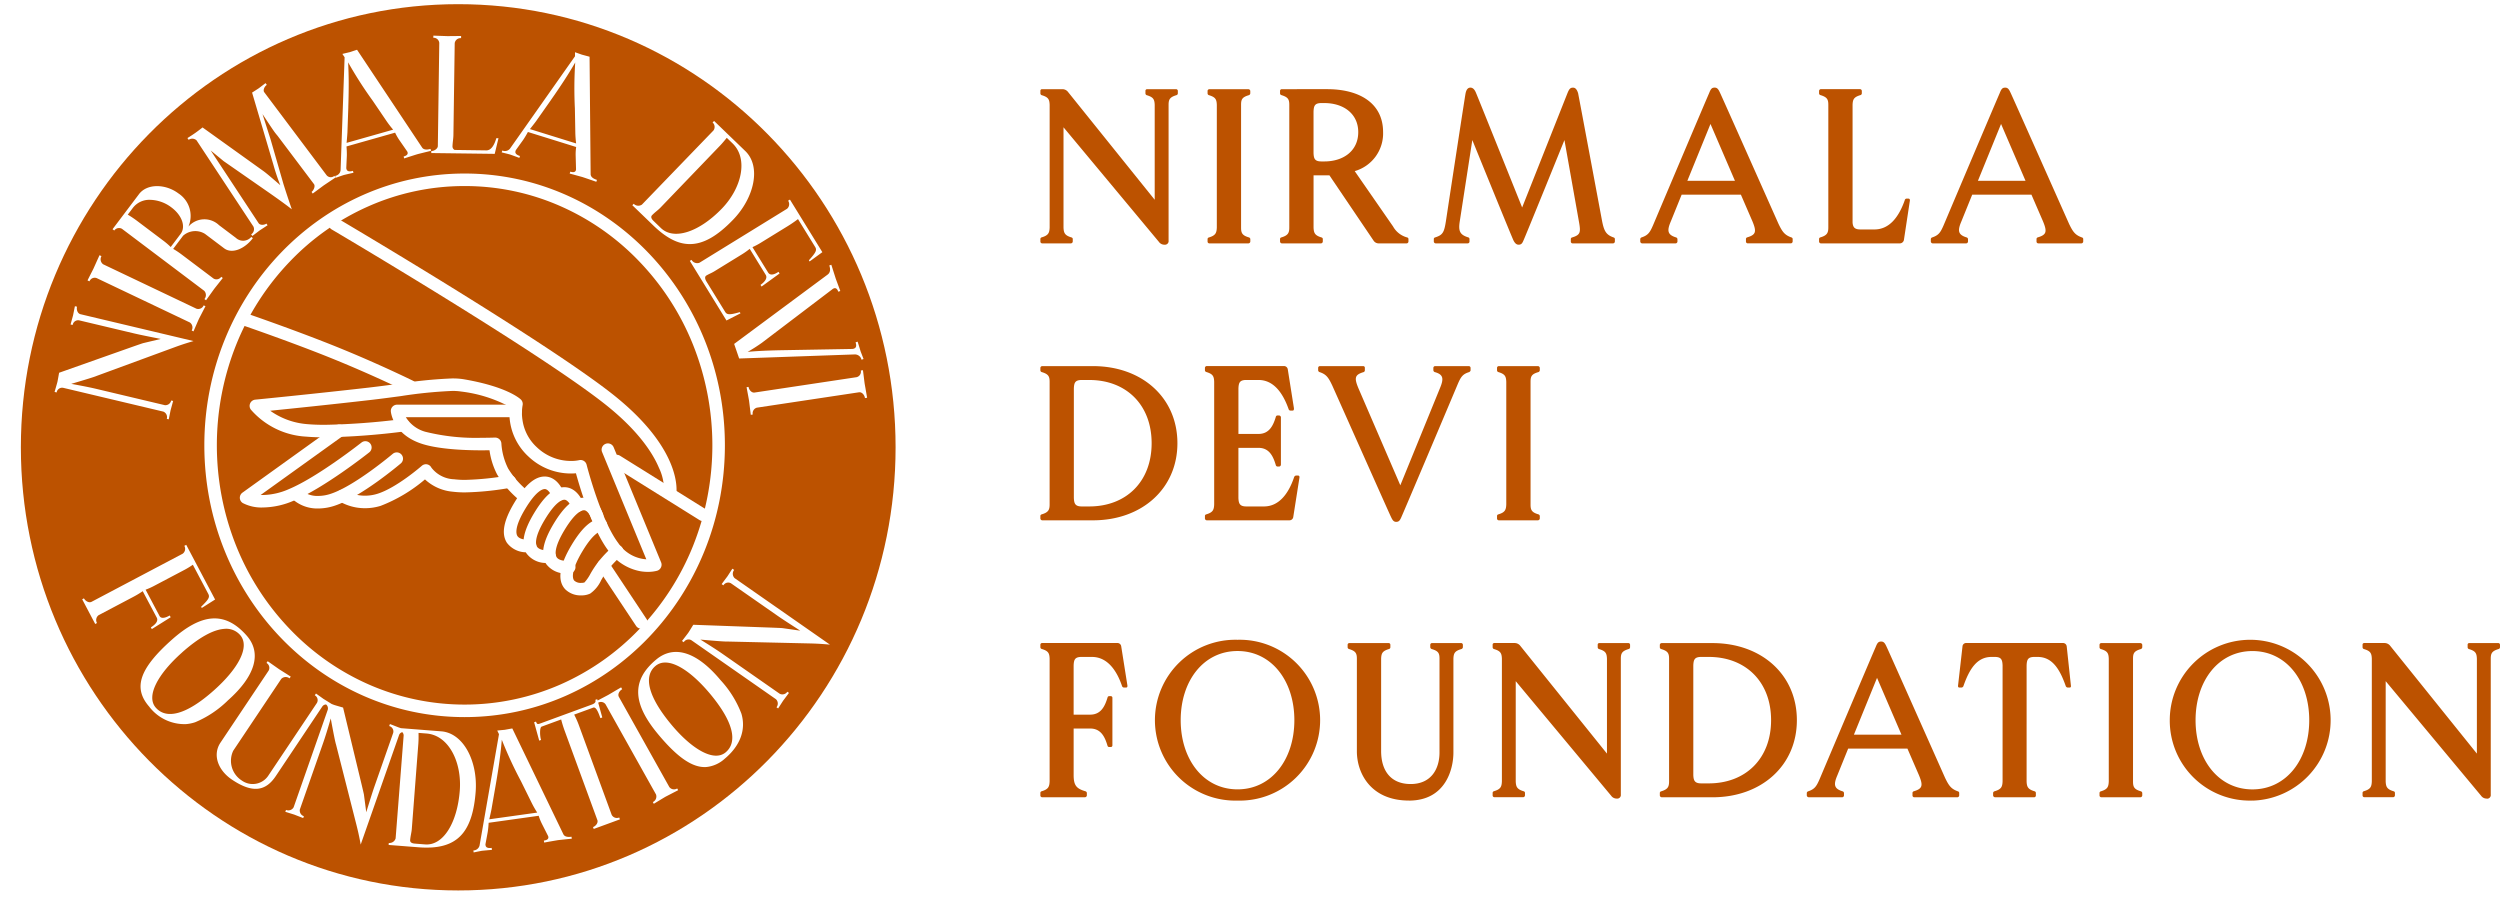
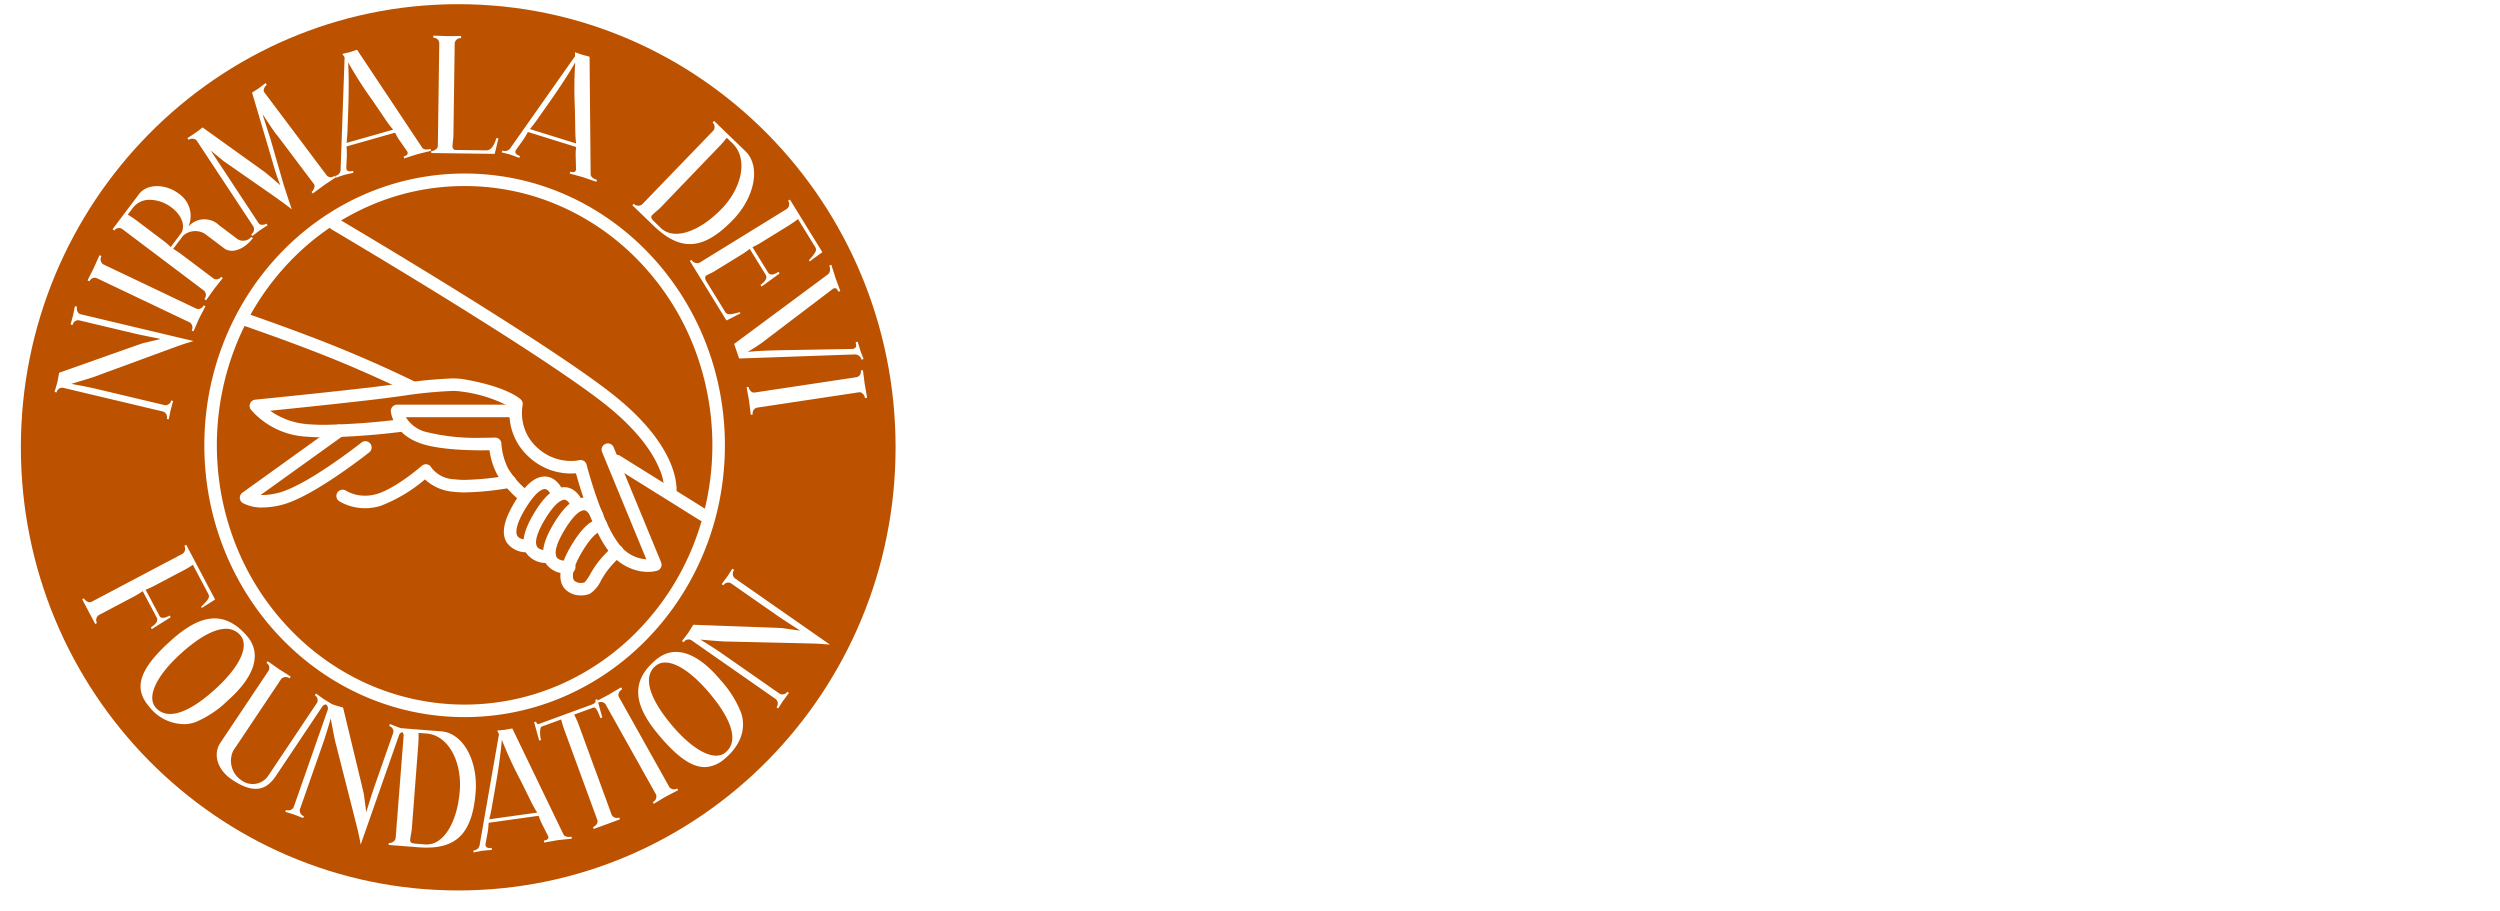
<svg xmlns="http://www.w3.org/2000/svg" width="299.525" height="109.183" viewBox="0 0 299.525 109.183">
  <defs>
    <filter id="Path_4970" x="0" y="0" width="107.804" height="109.183" filterUnits="userSpaceOnUse">
      <feGaussianBlur stdDeviation="0.5" />
    </filter>
  </defs>
  <g id="Group_18560" data-name="Group 18560" transform="translate(-90.078 -23.5)">
    <g id="Group_18296" data-name="Group 18296" transform="translate(-61.507 -180.612)">
      <g id="Group_2" data-name="Group 2" transform="translate(154.085 204.612)">
        <g transform="matrix(1, 0, 0, 1, -2.5, -0.5)" filter="url(#Path_4970)">
          <path id="Path_4970-2" data-name="Path 4970" d="M52.4,0c28.941,0,52.4,23.77,52.4,53.092s-23.461,53.092-52.4,53.092S0,82.413,0,53.092,23.461,0,52.4,0Z" transform="translate(2.5 0.5)" fill="#bc5200" />
        </g>
-         <path id="Path_4970_-_Outline" data-name="Path 4970 - Outline" d="M52.4,1.5A50,50,0,0,0,32.6,5.551,50.7,50.7,0,0,0,16.416,16.6,52.194,52.194,0,0,0,5.5,73.179a51.466,51.466,0,0,0,10.914,16.4A50.7,50.7,0,0,0,32.6,100.632a50.446,50.446,0,0,0,39.613,0,50.7,50.7,0,0,0,16.18-11.053A52.194,52.194,0,0,0,99.3,33,51.465,51.465,0,0,0,88.388,16.6,50.7,50.7,0,0,0,72.208,5.551,50,50,0,0,0,52.4,1.5m0-1.5c28.941,0,52.4,23.77,52.4,53.092s-23.461,53.092-52.4,53.092S0,82.413,0,53.092,23.461,0,52.4,0Z" transform="translate(0 0)" fill="none" />
        <path id="Union_1" data-name="Union 1" d="M44.631,38.913a.781.781,0,0,0,.777-.535l3.254-13.139-.179-.45c.536-.018.85-.022.9-.025s.386-.045.918-.1l5.215,13.071c.111.27.434.4.95.36l.017.239c-.96.029-1.514.049-1.643.058s-.68.065-1.69.172l-.017-.239c.405-.028.58-.17.565-.391a.36.36,0,0,0-.027-.128l-.62-1.474a6.044,6.044,0,0,1-.329-1.013l-6.039.418a10.321,10.321,0,0,1-.184,1.086l-.38,1.469.008.111c.018.258.249.39.709.358l.016.239c-.7.012-1.109.021-1.2.027-.074.005-.422.048-1.009.126Zm3.239-7.736-.68,2.748c-.041.206-.176.66-.4,1.4l5.782-.4a11.918,11.918,0,0,1-.584-1.218l-1.091-2.663a47.845,47.845,0,0,1-1.945-5.12C48.71,27.548,48.332,29.3,47.87,31.177ZM38,38.061l-3.45-.515.035-.237a.769.769,0,0,0,.856-.488L37.26,24.609a.546.546,0,0,0-.134-.422.543.543,0,0,0-.4.3l-5.509,12.78c-.05-.444-.138-1.266-.354-2.444L29.106,25.1c-.062-.228-.2-1.271-.41-3.152-.451,1.233-.826,2.2-1.133,2.908l-3.317,7.7a.708.708,0,0,0,.42.844l-.095.22c-.62-.287-.968-.457-1.036-.487-.085-.036-.431-.166-1.049-.412l.1-.22a.717.717,0,0,0,.936-.26L28.405,20.9a.6.6,0,0,0-.149-.659.549.549,0,0,0-.46.2l-6.151,7.936c-1.312,1.692-2.877,1.9-5.24.072-1.634-1.267-2.15-3.161-1.087-4.532l6.366-8.213a.678.678,0,0,0-.2-.923l.158-.2,1.29,1.047c.1.079.551.4,1.336.988l-.158.2a.741.741,0,0,0-1,0l-6.332,8.169a2.8,2.8,0,0,0,.762,3.627,2.242,2.242,0,0,0,3.252-.4l6.389-8.242a.667.667,0,0,0-.2-.923l.158-.2c.543.444.838.7.9.741s.376.268.883.638l0,0c.158.076.257.123.3.14q.1.044,1.039.387l1.561,9.3c.115.713.189,1.147.2,1.271l.129,2.126c.526-1.361.916-2.359,1.186-2.986l2.7-6.271a.667.667,0,0,0-.42-.844l.1-.237c.62.287.969.458,1.036.487.037.016.119.047.25.1l4.786.714c2.665.4,4.134,3.938,3.6,7.535-.659,4.419-2.36,6.26-5.667,6.259A11.724,11.724,0,0,1,38,38.061Zm.967-12.489L37.449,35.853c-.057.383-.214.808-.288,1.3-.035.237.147.4.548.455l1.205.18c2.154.321,4.021-2.312,4.59-6.127.507-3.4-.864-6.717-3.493-7.109l-.949-.142C39.035,24.967,39,25.335,38.963,25.572ZM59.119,37.124c.337-.1.673-.463.576-.8L56.541,25.4a13.94,13.94,0,0,1-.328-1.4l-2.394.692c-.266.077-.293,1.18-.176,1.587l-.23.067L52.96,24.11l.23-.066.01.035c.087.3.168.317.505.219L60,22.48c.39-.113.532-.288.46-.536l.23-.066.034.17c.782-.349,1.24-.546,1.352-.6s.627-.316,1.57-.781l.11.234c-.334.157-.616.555-.458.889l5.27,11.187a.7.7,0,0,0,.928.236l.1.217-1.543.666q-.175.083-1.479.758l-.1-.217a.737.737,0,0,0,.442-.882L61.647,22.57a.669.669,0,0,0-.869-.263l.365,1.8-.231.066-.092-.319c-.21-.727-.424-1.069-.672-1l-2.341.676a10.705,10.705,0,0,1,.488,1.358L61.45,35.817a.7.7,0,0,0,.878.38l.067.23-3.21.927Zm8.548-10.55c-2.74-3.8-2.812-6.619.408-8.938,2.277-1.64,4.943-.559,7.511,3.006a12.387,12.387,0,0,1,2.205,4.166c.439,1.936-.384,3.825-2.375,5.26a3.836,3.836,0,0,1-2.25.83C71.513,30.9,69.8,29.528,67.667,26.574Zm.272-8.18C66.4,19.5,66.751,21.956,69.33,25.535c2.244,3.115,4.766,4.847,6.248,3.779,1.558-1.122,1.213-3.558-1.344-7.107-1.843-2.559-3.787-4.14-5.259-4.14A1.734,1.734,0,0,0,67.939,18.394Zm14.1,5.956a.717.717,0,0,0,0-.971l-9.608-7.756a.666.666,0,0,0-.926.177l-.2-.162c.493-.551.774-.87.831-.942s.264-.356.653-.9l9.373,1c.718.081,1.155.126,1.277.153l2.082.447c-1.169-.873-2.026-1.517-2.557-1.945L77.644,9.16a.667.667,0,0,0-.926.178l-.2-.162c.443-.52.7-.81.748-.867s.264-.356.667-.885l.2.162a.734.734,0,0,0-.013.986l10.829,8.741c-.441-.071-1.256-.207-2.449-.316l-9.837-.919c-.236,0-1.276-.153-3.146-.452,1.066.766,1.894,1.386,2.5,1.873l6.52,5.263a.708.708,0,0,0,.926-.178l.187.151c-.443.52-.7.81-.748.867s-.275.371-.678.9Zm-74.9-5.289c-1.824-2.369-.952-4.625,3.245-7.857,3.715-2.86,6.526-3.022,8.947.123,1.712,2.223.716,4.923-2.765,7.6a12.389,12.389,0,0,1-4.094,2.337,4.532,4.532,0,0,1-1.146.149A5.336,5.336,0,0,1,7.132,19.061Zm4.336-6.228C8.426,15.175,6.776,17.751,7.891,19.2c1.171,1.521,3.595,1.1,7.061-1.57,3.144-2.421,4.737-4.952,3.61-6.414a2.2,2.2,0,0,0-1.843-.86C15.415,10.355,13.647,11.156,11.468,12.833Zm-3.5-3.275c.687-.364.937-.757.78-1.112L7.3,5.171a10.692,10.692,0,0,1-1.1.567L1.828,7.669a.724.724,0,0,0-.259.922l-.219.1L0,5.632l.219-.1c.149.338.557.621.878.48l11.3-4.989A.726.726,0,0,0,12.651.1l.236-.1,2.99,6.771-1.663.9-.067-.152c.956-.805,1.142-1.069.963-1.475l-1.6-3.613a9.608,9.608,0,0,1-.983.515L8.666,4.649a7.655,7.655,0,0,1-1.009.365L9.1,8.273c.134.3.513.338,1.087.085l.135-.06.1.22L8.066,9.777Z" transform="matrix(0.998, -0.07, 0.07, 0.998, 6.952, 65.681)" fill="#fff" />
        <g id="Group_1" data-name="Group 1" transform="translate(4.037 3.775)">
          <path id="Path_1" data-name="Path 1" d="M461.414,2681.941a.717.717,0,0,0-.418-.877l-12.017-2.855a.667.667,0,0,0-.759.56l-.251-.06c.207-.71.323-1.119.344-1.208q.026-.108.2-1.091l8.888-3.145c.682-.237,1.1-.385,1.218-.413l2.072-.494c-1.432-.283-2.482-.495-3.147-.652l-6.646-1.579a.667.667,0,0,0-.759.56l-.251-.06c.176-.66.284-1.033.3-1.105.021-.09.084-.435.22-1.086l.252.059c-.081.342.054.81.414.9l13.544,3.218c-.428.126-1.223.354-2.346.771L453,2676.792c-.214.1-1.218.413-3.034.949,1.292.231,2.307.435,3.061.614l8.155,1.938a.709.709,0,0,0,.759-.56l.233.055c-.176.66-.283,1.033-.3,1.1-.021.09-.089.453-.224,1.1Zm69.764-2.166q-.029-.192-.3-1.635l.237-.036c.055.365.371.728.718.677l12.232-1.842a.679.679,0,0,0,.5-.8l.256-.038c.119.916.181,1.448.2,1.576.016.11.123.691.3,1.729l-.256.039c-.055-.365-.356-.749-.721-.694l-12.232,1.842a.7.7,0,0,0-.492.821l-.237.035Zm12.611-5.56-13.8.487-.6-1.747,11.193-8.3c.313-.224.381-.6.207-1.1l.245-.084.527,1.654c.042.123.233.623.549,1.49l-.245.084c-.119-.35-.3-.482-.528-.4a.734.734,0,0,0-.209.13l-8.411,6.389a20.2,20.2,0,0,1-1.714,1.093c.828-.088,2.13-.162,3.951-.2l8.611-.154a.584.584,0,0,0,.181-.042c.262-.09.336-.33.193-.749l.245-.084c.222.7.341,1.113.365,1.182s.149.378.346.9l-.245.084A.813.813,0,0,0,543.789,2674.216Zm-79.393-2.867a.736.736,0,0,0-.217-.962l-11.168-5.318a.678.678,0,0,0-.86.388l-.233-.111c.413-.826.66-1.3.716-1.418.048-.1.285-.641.721-1.6l.233.111a.741.741,0,0,0,.209.979l11.168,5.318a.7.7,0,0,0,.868-.4l.217.1-.772,1.493q-.083.175-.664,1.524Zm59.685-8.34.2-.126a.791.791,0,0,0,.935.357l10.517-6.478a.732.732,0,0,0,.122-.964l.22-.135,3.883,6.3-1.526,1.113-.087-.141c.838-.928.986-1.215.754-1.592L537.04,2658c-.458.348-.889.634-1.25.856l-3.223,1.985a8.41,8.41,0,0,1-.982.519l1.869,3.033c.2.33.593.329,1.127,0l.126-.077.126.2-2.157,1.567-.126-.2c.631-.454.826-.877.622-1.207l-1.917-3.112a8.527,8.527,0,0,1-.857.614l-3.4,2.092c-.3.184-.62.3-.935.489-.2.126-.2.382.015.728l2.237,3.631c.223.362.555.374,1.751.028l.087.142-1.681.862Zm-58.156,4.573a.75.75,0,0,0-.02-.986l-9.864-7.434a.706.706,0,0,0-.92.208l-.206-.156,3.167-4.2c.978-1.3,3.2-1.241,4.734-.085a3.218,3.218,0,0,1,1.191,3.972,2.533,2.533,0,0,1,3.667-.172l2.02,1.522a1.271,1.271,0,0,0,1.843-.114l.192.144c-.956,1.269-2.482,1.944-3.441,1.221l-2.3-1.733a2.2,2.2,0,0,0-2.618.223l-1.189,1.577a10.143,10.143,0,0,1,1,.664l3.833,2.889a.68.68,0,0,0,.92-.208l.192.144c-.593.756-.93,1.172-1.007,1.275s-.408.572-1,1.394Zm-8.563-10.939-.622.825a11.9,11.9,0,0,1,1.077.719l3.214,2.422a8.639,8.639,0,0,1,.855.737l1.189-1.577c.644-.855.164-2.212-1.089-3.156a4.371,4.371,0,0,0-2.567-.921A2.485,2.485,0,0,0,457.362,2656.642Zm62.34,2.119-2.511-2.423.167-.173a.769.769,0,0,0,.981.1l8.577-8.887a.714.714,0,0,0-.108-.952l.179-.185,3.733,3.6c1.94,1.871,1.079,5.608-1.447,8.225-1.9,1.973-3.563,2.927-5.183,2.927C522.644,2661,521.23,2660.237,519.7,2658.761Zm8.042-9.609-7.2,7.492c-.269.279-.643.534-.989.892-.167.172-.11.407.182.688l.877.846c1.568,1.513,4.617.454,7.3-2.323,2.385-2.471,3.2-5.972,1.284-7.818l-.691-.667C528.153,2648.7,527.91,2648.979,527.744,2649.153Zm-56.219,10.675a.73.73,0,0,0,.269-.934l-6.814-10.33a.754.754,0,0,0-.944-.059l-.149-.212c.3-.186.61-.384.927-.606.347-.244.639-.472.885-.668l7.328,5.252c.423.312,1.067.875,1.988,1.671a23.4,23.4,0,0,1-.813-2.408l-2.568-8.689c.464-.3.746-.479.806-.522s.322-.249.809-.614l.149.212c-.317.223-.475.673-.3.888l7.455,9.925a.646.646,0,0,0,.939.084l.138.2-1.38.925c-.106.075-.548.408-1.353,1l-.138-.2c.241-.169.475-.673.294-.929l-4.371-5.8c-.143-.17-.3-.357-.455-.583-.361-.513-.809-1.214-1.346-2.01l.961,3,1.553,5.386c.2.63.522,1.641,1,3.023-.617-.491-1.488-1.12-2.6-1.9l-5.567-3.872-1.553-1.277,5.734,8.7c.165.267.657.26.944.059l.138.2c-.554.367-.867.565-.927.607-.076.053-.367.281-.9.678Zm39.8-6.831c-.124-.039-.658-.186-1.638-.451l.071-.229c.388.12.6.052.668-.16a.358.358,0,0,0,.021-.129l-.044-1.6a6.043,6.043,0,0,1,.06-1.064l-5.783-1.8a10.09,10.09,0,0,1-.565.946l-.886,1.233-.033.106c-.077.247.091.454.532.591l-.071.229c-.659-.244-1.041-.382-1.13-.409-.07-.022-.411-.109-.986-.249l.071-.229a.783.783,0,0,0,.918-.217l7.793-11.073,0-.484c.506.176.8.287.853.3s.376.1.892.239l.128,14.077c.006.292.262.526.755.679l-.071.229C511.967,2653.217,511.444,2653.035,511.321,2653Zm-3.89-9.253-1.629,2.316c-.113.177-.4.552-.882,1.157l5.536,1.721a11.9,11.9,0,0,1-.1-1.347l-.052-2.877a47.827,47.827,0,0,1,.041-5.478C509.529,2640.665,508.543,2642.157,507.431,2643.744Zm-25.848,9.083a.782.782,0,0,0,.651-.684l.481-13.531-.268-.4c.52-.127.827-.2.881-.211s.368-.124.878-.288l7.8,11.721c.164.242.507.3,1,.156l.065.232c-.934.226-1.472.36-1.6.395s-.652.2-1.619.517l-.065-.231c.391-.111.533-.286.473-.5a.359.359,0,0,0-.053-.119l-.91-1.315a6.112,6.112,0,0,1-.531-.924l-5.826,1.652a10.268,10.268,0,0,1,.043,1.1l-.069,1.516.03.107c.07.249.324.33.768.2l.066.23c-.685.156-1.081.249-1.17.275-.071.02-.4.133-.962.33Zm1.578-8.239-.1,2.83c0,.21-.037.682-.107,1.45l5.577-1.582a11.934,11.934,0,0,1-.822-1.072l-1.616-2.382a47.885,47.885,0,0,1-2.958-4.612C483.237,2640.863,483.226,2642.65,483.161,2644.588Zm9.94,5.5,0-.241c.351.005.78-.284.784-.6l.173-12.35a.679.679,0,0,0-.711-.62l0-.258,1.7.06c.111,0,.646-.009,1.625-.014l0,.259a.7.7,0,0,0-.765.6l-.155,11c-.007.48-.106.94-.112,1.4a.482.482,0,0,0,.253.391l3.8.053c.5.007.911-.467,1.2-1.46l.258,0-.451,1.877Z" transform="translate(-447.969 -2636.025)" fill="#fff" />
        </g>
        <path id="Ellipse_3" data-name="Ellipse 3" d="M31.183,1.5A28.368,28.368,0,0,0,19.651,3.931a29.549,29.549,0,0,0-9.435,6.644,31.077,31.077,0,0,0-6.376,9.876,32.5,32.5,0,0,0,0,24.223,31.077,31.077,0,0,0,6.376,9.876,29.549,29.549,0,0,0,9.435,6.644,28.567,28.567,0,0,0,23.064,0A29.549,29.549,0,0,0,52.15,54.55a31.077,31.077,0,0,0,6.376-9.876,32.5,32.5,0,0,0,0-24.223,31.077,31.077,0,0,0-6.376-9.876,29.549,29.549,0,0,0-9.435-6.644A28.368,28.368,0,0,0,31.183,1.5m0-1.5C48.406,0,62.367,14.579,62.367,32.562S48.406,65.125,31.183,65.125,0,50.546,0,32.562,13.961,0,31.183,0Z" transform="translate(21.982 20.291)" fill="#fff" />
      </g>
      <g id="Group_18295" data-name="Group 18295" transform="translate(180.932 230.956)">
        <path id="Path_4942" data-name="Path 4942" d="M-22854.826-23961.314l-1.477-.27,0,.01a5.964,5.964,0,0,0-.592-2.891c-.707-1.689-2.377-4.367-6.322-7.521-7.912-6.316-32.639-20.9-32.889-21.047a.75.75,0,0,1-.266-1.027.753.753,0,0,1,1.027-.266c.25.146,25.068,14.785,33.064,21.168C-22853.984-23966.523-22854.789-23961.523-22854.826-23961.314Z" transform="translate(22906.5 23993.68)" fill="#fff" />
        <path id="Path_4943" data-name="Path 4943" d="M-22935.52-23921.623a.752.752,0,0,1-.332-.078c-.041-.02-4.066-2-8.937-3.977s-10.748-3.994-10.807-4.016a.75.75,0,0,1-.465-.953.751.751,0,0,1,.709-.506.771.771,0,0,1,.244.041c.059.02,5.963,2.051,10.881,4.043s9,4,9.039,4.023a.749.749,0,0,1,.34,1A.748.748,0,0,1-22935.52-23921.623Z" transform="translate(22955.352 23941.836)" fill="#fff" />
        <path id="Path_4944" data-name="Path 4944" d="M-22698.525-23829.359a.75.75,0,0,1-.4-.113l-10.33-6.443a.75.75,0,0,1-.24-1.033.753.753,0,0,1,1.033-.24l10.33,6.443a.75.75,0,0,1,.24,1.033A.749.749,0,0,1-22698.525-23829.359Z" transform="translate(22753.396 23864.943)" fill="#fff" />
        <path id="Path_4945" data-name="Path 4945" d="M-22901.156-23864.768a5.247,5.247,0,0,1-.895-.076,6.036,6.036,0,0,1-3.826-2.459c-1.91-2.516-3.395-7.484-3.889-9.277-.176.016-.379.027-.605.027a7.377,7.377,0,0,1-5.086-2.035,7.056,7.056,0,0,1-2.24-5.951,16.363,16.363,0,0,0-5.793-1.83,6.668,6.668,0,0,0-1.1-.076,54.686,54.686,0,0,0-6.15.619c-1.174.158-2.391.32-3.643.465-4.633.535-9.527,1.039-12.008,1.289.076.055.156.111.24.168a8.81,8.81,0,0,0,4.215,1.439c.633.057,1.344.08,2.092.08a84.823,84.823,0,0,0,9.3-.693.877.877,0,0,1,.1-.006.751.751,0,0,1,.744.65.752.752,0,0,1-.645.844,85.286,85.286,0,0,1-9.479.705c-.8,0-1.561-.025-2.244-.084a9.452,9.452,0,0,1-6.646-3.238.746.746,0,0,1-.084-.75.747.747,0,0,1,.613-.443c.07-.008,7.107-.7,13.629-1.449,1.238-.145,2.447-.307,3.617-.463a54.731,54.731,0,0,1,6.357-.631,8.279,8.279,0,0,1,1.344.094c5.076.861,6.693,2.262,6.861,2.42a.746.746,0,0,1,.219.715,5.4,5.4,0,0,0-.016,1.727,5.458,5.458,0,0,0,1.736,3.3,5.916,5.916,0,0,0,3.383,1.59,5.973,5.973,0,0,0,.689.041,4.523,4.523,0,0,0,.973-.092.755.755,0,0,1,.566.084.748.748,0,0,1,.34.461c.018.066,1.682,6.6,3.8,9.393a4.416,4.416,0,0,0,3.354,1.939l-5.3-12.852a.75.75,0,0,1,.408-.979.728.728,0,0,1,.285-.057.748.748,0,0,1,.693.465l5.686,13.785a.745.745,0,0,1-.018.609.75.75,0,0,1-.465.4A4.294,4.294,0,0,1-22901.156-23864.768Z" transform="translate(22949.422 23906.439)" fill="#fff" />
        <path id="Path_4946" data-name="Path 4946" d="M-22952.58-23847.4a4.851,4.851,0,0,1-2.422-.529.749.749,0,0,1-.357-.611.755.755,0,0,1,.313-.637l11.158-8.014a.743.743,0,0,1,.438-.141.752.752,0,0,1,.609.313.75.75,0,0,1-.172,1.047l-9.85,7.074c.084,0,.174.006.268.006a8.1,8.1,0,0,0,3.143-.721c3.438-1.447,8.615-5.525,8.668-5.566a.74.74,0,0,1,.465-.162.748.748,0,0,1,.588.285.749.749,0,0,1-.123,1.053c-.219.174-5.389,4.246-9.016,5.773A9.544,9.544,0,0,1-22952.58-23847.4Z" transform="translate(22954.746 23881.357)" fill="#fff" />
-         <path id="Path_4947" data-name="Path 4947" d="M-22919.277-23832.162a4.461,4.461,0,0,1-3.33-1.361l1.145-.969-.006-.006a2.994,2.994,0,0,0,2.2.832,4.836,4.836,0,0,0,1.561-.279c2.875-.977,7.311-4.723,7.355-4.76a.749.749,0,0,1,1.057.088.749.749,0,0,1-.088,1.057c-.189.16-4.7,3.967-7.84,5.037A6.367,6.367,0,0,1-22919.277-23832.162Z" transform="translate(22928.055 23866.24)" fill="#fff" />
        <path id="Path_4948" data-name="Path 4948" d="M-22887.871-23825.7a6.027,6.027,0,0,1-3.117-.84.749.749,0,0,1-.211-1.039.749.749,0,0,1,.625-.336.754.754,0,0,1,.41.121h0a4.5,4.5,0,0,0,2.283.594,4.923,4.923,0,0,0,1.434-.215c2.309-.7,5.316-3.33,5.346-3.355a.763.763,0,0,1,.5-.2.631.631,0,0,1,.135.014.728.728,0,0,1,.52.389,3.585,3.585,0,0,0,2.73,1.4,10.284,10.284,0,0,0,1.318.074,34.1,34.1,0,0,0,5.223-.539.681.681,0,0,1,.139-.014.748.748,0,0,1,.736.611.747.747,0,0,1-.6.875,34.452,34.452,0,0,1-5.5.566,11.827,11.827,0,0,1-1.51-.086,5.593,5.593,0,0,1-3.3-1.471,18.359,18.359,0,0,1-5.309,3.168A6.348,6.348,0,0,1-22887.871-23825.7Z" transform="translate(22902.279 23859.744)" fill="#fff" />
        <path id="Path_4949" data-name="Path 4949" d="M-22839.391-23858.951a.749.749,0,0,1-.471-.166,11.993,11.993,0,0,1-2.629-3.045,8.887,8.887,0,0,1-.914-2.9c-1.641.033-5.736.023-8.176-.795-3.363-1.125-3.633-3.736-3.643-3.848a.743.743,0,0,1,.193-.572.742.742,0,0,1,.553-.244h14.219a.75.75,0,0,1,.75.75.75.75,0,0,1-.75.75h-13.17a4,4,0,0,0,2.324,1.742,25.015,25.015,0,0,0,6.758.725c.936,0,1.564-.025,1.584-.027h.033a.745.745,0,0,1,.508.2.746.746,0,0,1,.242.523,7.781,7.781,0,0,0,.807,2.982,10.527,10.527,0,0,0,2.252,2.6.75.75,0,0,1,.113,1.055A.749.749,0,0,1-22839.391-23858.951Z" transform="translate(22872.705 23892.162)" fill="#fff" />
        <path id="Path_4950" data-name="Path 4950" d="M-22777.418-23813.8a2.89,2.89,0,0,1-2.482-1.139c-.693-1.084-.395-2.662.91-4.826,1.258-2.088,2.439-3.107,3.609-3.107.072,0,.143,0,.215.01,1.436.154,2.027,1.768,2.09,1.951a.748.748,0,0,1-.467.951.749.749,0,0,1-.951-.463c-.1-.293-.443-.908-.834-.947a.262.262,0,0,0-.041,0c-.258,0-1.035.219-2.336,2.381-1.314,2.18-1.09,2.994-.934,3.242.234.369.867.447,1.236.447a1.714,1.714,0,0,0,.191-.008c.027,0,.055,0,.082,0a.75.75,0,0,1,.744.668.752.752,0,0,1-.666.828C-22777.1-23813.816-22777.232-23813.8-22777.418-23813.8Z" transform="translate(22811.283 23853.121)" fill="#fff" />
        <path id="Path_4951" data-name="Path 4951" d="M-22777.418-23813.8a2.89,2.89,0,0,1-2.482-1.139c-.693-1.084-.395-2.662.91-4.826,1.258-2.088,2.439-3.107,3.609-3.107.072,0,.143,0,.215.01,1.436.154,2.027,1.768,2.09,1.951a.748.748,0,0,1-.467.951.749.749,0,0,1-.951-.463c-.1-.293-.443-.908-.834-.947a.262.262,0,0,0-.041,0c-.258,0-1.035.219-2.336,2.381-1.314,2.18-1.09,2.994-.934,3.242.234.369.867.447,1.236.447a1.714,1.714,0,0,0,.191-.008c.027,0,.055,0,.082,0a.75.75,0,0,1,.744.668.752.752,0,0,1-.666.828C-22777.1-23813.816-22777.232-23813.8-22777.418-23813.8Z" transform="translate(22813.633 23854.4)" fill="#fff" />
        <path id="Path_4952" data-name="Path 4952" d="M-22777.418-23813.8a2.89,2.89,0,0,1-2.482-1.139c-.693-1.084-.395-2.662.91-4.826,1.258-2.088,2.439-3.107,3.609-3.107.072,0,.143,0,.215.01,1.436.154,2.027,1.768,2.09,1.951a.748.748,0,0,1-.467.951.749.749,0,0,1-.951-.463c-.1-.293-.443-.908-.834-.947a.262.262,0,0,0-.041,0c-.258,0-1.035.219-2.336,2.381-1.314,2.18-1.09,2.994-.934,3.242.234.369.867.447,1.236.447a1.714,1.714,0,0,0,.191-.008c.027,0,.055,0,.082,0a.75.75,0,0,1,.744.668.752.752,0,0,1-.666.828C-22777.1-23813.816-22777.232-23813.8-22777.418-23813.8Z" transform="translate(22815.984 23855.66)" fill="#fff" />
        <path id="Path_4953" data-name="Path 4953" d="M-22778.312-23813.668a2.608,2.608,0,0,1-1.906-.729c-.986-1.049-.723-2.848.783-5.35,1.219-2.023,2.35-3.039,3.457-3.1a.288.288,0,0,1,.041,0,.748.748,0,0,1,.748.709.748.748,0,0,1-.707.789c-.141.008-.92.16-2.254,2.377-1.221,2.025-1.314,3.15-.994,3.527a1.116,1.116,0,0,0,.83.279,1.267,1.267,0,0,0,.395-.051,4.875,4.875,0,0,0,.709-1.023,11.9,11.9,0,0,1,1.082-1.607,13.573,13.573,0,0,1,1.652-1.7.753.753,0,0,1,1.055.109.75.75,0,0,1-.109,1.055,12.432,12.432,0,0,0-1.449,1.5,10.387,10.387,0,0,0-.941,1.406,3.938,3.938,0,0,1-1.314,1.594A2.459,2.459,0,0,1-22778.312-23813.668Z" transform="translate(22818.594 23858.158)" fill="#fff" />
-         <path id="Path_4954" data-name="Path 4954" d="M-22713.045-23759.654a.747.747,0,0,1-.625-.336l-4.52-6.811a.75.75,0,0,1,.211-1.039.75.75,0,0,1,1.039.211l4.52,6.811a.75.75,0,0,1-.211,1.039A.75.75,0,0,1-22713.045-23759.654Z" transform="translate(22760.531 23808.135)" fill="#fff" />
      </g>
    </g>
-     <path id="Path_4955" data-name="Path 4955" d="M15.936-30.672a.437.437,0,0,0,.475-.5V-47.431c0-.66.158-.924.95-1.161a.221.221,0,0,0,.158-.211v-.29a.208.208,0,0,0-.211-.211H13.85a.194.194,0,0,0-.211.211v.29a.235.235,0,0,0,.132.211c.818.238.95.5.977,1.161v11.375L4.349-48.989a.851.851,0,0,0-.686-.317h-2.4a.194.194,0,0,0-.211.211v.29a.235.235,0,0,0,.132.211c.818.238.95.5.977,1.161v14.7c-.026.66-.158.95-.977,1.188a.209.209,0,0,0-.132.211v.264a.216.216,0,0,0,.211.238H4.719a.233.233,0,0,0,.211-.238v-.264a.2.2,0,0,0-.158-.211c-.792-.238-.924-.528-.95-1.188V-44.739L15.249-31.015A.8.8,0,0,0,15.936-30.672Zm5.358-.158h4.672a.237.237,0,0,0,.238-.238v-.264a.23.23,0,0,0-.158-.211c-.818-.238-.95-.528-.95-1.188v-14.7c0-.66.132-.924.95-1.161A.262.262,0,0,0,26.2-48.8v-.29a.233.233,0,0,0-.238-.211H21.293a.208.208,0,0,0-.211.211v.29a.221.221,0,0,0,.158.211c.792.238.924.5.95,1.161v14.7c-.026.66-.158.95-.95,1.188a.2.2,0,0,0-.158.211v.264A.216.216,0,0,0,21.293-30.83Zm8.683,0h4.7a.233.233,0,0,0,.211-.238v-.264a.2.2,0,0,0-.158-.211c-.792-.238-.924-.528-.95-1.188v-6.255h1.9l5.3,7.839a.725.725,0,0,0,.581.317h3.378a.233.233,0,0,0,.211-.238v-.264a.2.2,0,0,0-.158-.211,2.745,2.745,0,0,1-1.689-1.32l-4.592-6.625a4.694,4.694,0,0,0,3.4-4.672c0-3.537-2.93-5.147-6.7-5.147H29.976a.208.208,0,0,0-.211.211v.29a.221.221,0,0,0,.158.211c.792.238.95.5.95,1.161v14.7c0,.66-.158.95-.95,1.188a.2.2,0,0,0-.158.211v.264A.233.233,0,0,0,29.976-30.83Zm3.8-10.847v-4.935c.026-.713.158-1.029.95-1.029h.343c2.323,0,4.064,1.293,4.064,3.484,0,2.217-1.742,3.51-4.064,3.51h-.343C33.935-40.648,33.8-40.965,33.777-41.678ZM58.349-30.672c.343,0,.449-.211.554-.449.158-.29,4.935-12.088,4.935-12.088l1.768,9.95c.185,1.109.132,1.425-.845,1.716a.2.2,0,0,0-.158.211v.264a.216.216,0,0,0,.211.238h4.856a.233.233,0,0,0,.211-.238v-.264a.2.2,0,0,0-.158-.211c-.9-.317-1.135-.765-1.372-1.953,0,0-2.8-14.991-2.877-15.334-.132-.422-.317-.66-.607-.66-.343,0-.475.185-.686.713L58.771-35.132s-5.358-13.355-5.516-13.7c-.158-.4-.369-.66-.686-.66-.238,0-.475.158-.581.713-.079.4-1.61,10.4-2.349,15.281-.211,1.346-.369,1.663-1.293,1.953a.2.2,0,0,0-.158.211v.264a.233.233,0,0,0,.211.238h3.853a.216.216,0,0,0,.211-.238v-.264a.209.209,0,0,0-.132-.211c-1.056-.317-1.214-.792-1.029-1.953l1.5-9.713s4.777,11.745,4.935,12.035C57.874-30.909,58.058-30.672,58.349-30.672Zm14.806-.158h4.012a.233.233,0,0,0,.211-.238v-.264a.23.23,0,0,0-.158-.211c-1.056-.317-1.109-.818-.633-1.927l1.293-3.194h7.1L86.351-33.5c.528,1.267.449,1.636-.633,1.953a.209.209,0,0,0-.132.211v.264a.216.216,0,0,0,.211.238H90.97a.233.233,0,0,0,.211-.238v-.264a.2.2,0,0,0-.158-.211c-.818-.29-1.082-.686-1.531-1.61-2.138-4.8-6.836-15.361-6.994-15.677-.185-.4-.317-.66-.66-.66-.37,0-.475.185-.686.713-.185.4-4.724,11.111-6.7,15.783-.369.845-.581,1.188-1.372,1.452a.23.23,0,0,0-.158.211v.264A.237.237,0,0,0,73.155-30.83Zm5.41-7.5,2.771-6.809,2.93,6.809Zm15.994,7.5h9.475a.507.507,0,0,0,.475-.4l.713-4.7c.026-.158-.026-.264-.185-.264h-.211a.224.224,0,0,0-.211.185c-.713,2.032-1.848,3.51-3.642,3.51H99.31c-.713,0-.9-.264-.95-.818v-14.12c.026-.66.158-.924.95-1.161a.221.221,0,0,0,.158-.211v-.29a.227.227,0,0,0-.211-.211h-4.7a.227.227,0,0,0-.211.211v.29a.221.221,0,0,0,.158.211c.792.238.95.5.95,1.161v14.7c0,.66-.158.95-.95,1.188a.2.2,0,0,0-.158.211v.264A.233.233,0,0,0,94.56-30.83Zm13.408,0h4.012a.233.233,0,0,0,.211-.238v-.264a.23.23,0,0,0-.158-.211c-1.056-.317-1.108-.818-.633-1.927l1.293-3.194h7.1l1.372,3.167c.528,1.267.449,1.636-.633,1.953a.209.209,0,0,0-.132.211v.264a.216.216,0,0,0,.211.238h5.173a.233.233,0,0,0,.211-.238v-.264a.2.2,0,0,0-.158-.211c-.818-.29-1.082-.686-1.531-1.61-2.138-4.8-6.836-15.361-6.994-15.677-.185-.4-.317-.66-.66-.66-.369,0-.475.185-.686.713-.185.4-4.724,11.111-6.7,15.783-.37.845-.581,1.188-1.372,1.452a.23.23,0,0,0-.158.211v.264A.237.237,0,0,0,107.967-30.83Zm5.411-7.5,2.771-6.809,2.93,6.809ZM1.261,2.349h6.1c5.859,0,10.108-3.8,10.108-9.237,0-5.463-4.249-9.237-10.108-9.237h-6.1a.227.227,0,0,0-.211.211v.29a.221.221,0,0,0,.158.211c.792.238.95.5.95,1.161V.449c0,.66-.158.95-.95,1.188a.2.2,0,0,0-.158.211v.264A.233.233,0,0,0,1.261,2.349Zm3.8-2.692V-13.434c.026-.713.158-1.029.95-1.029h.9c4.408,0,7.469,2.956,7.469,7.575S11.317.687,6.909.687h-.9C5.22.687,5.088.343,5.062-.343ZM20.977,2.349H30.9a.456.456,0,0,0,.449-.4l.739-4.7c.026-.158-.026-.264-.185-.264h-.211a.282.282,0,0,0-.238.185C30.768-.791,29.607.687,27.839.687H25.727c-.792,0-.924-.343-.95-1.029V-6.334h2.4c1.293,0,1.768,1,2.085,2.085a.23.23,0,0,0,.211.158h.158a.237.237,0,0,0,.238-.238V-10a.233.233,0,0,0-.238-.211h-.158a.2.2,0,0,0-.211.158C28.947-9,28.472-8,27.179-8h-2.4v-5.437c.026-.713.158-1.029.95-1.029h1.452c1.768,0,2.9,1.478,3.616,3.51a.231.231,0,0,0,.238.158h.238c.132,0,.158-.106.158-.264l-.739-4.672a.461.461,0,0,0-.475-.4H20.977a.227.227,0,0,0-.211.211v.29a.221.221,0,0,0,.158.211c.792.238.924.5.95,1.161V.449c-.026.66-.158.95-.95,1.188a.2.2,0,0,0-.158.211v.264A.233.233,0,0,0,20.977,2.349Zm22.7.185c.369,0,.475-.211.686-.713.185-.4,4.724-11.111,6.7-15.809.369-.845.581-1.188,1.372-1.425.079-.053.158-.132.158-.211v-.29a.216.216,0,0,0-.238-.211H48.372a.216.216,0,0,0-.238.211v.29a.262.262,0,0,0,.158.211c1.056.29,1.108.792.633,1.927L44.176-1.847,39.161-13.46c-.528-1.267-.449-1.636.633-1.953a.235.235,0,0,0,.132-.211v-.29a.194.194,0,0,0-.211-.211H34.542a.208.208,0,0,0-.211.211v.29a.247.247,0,0,0,.158.211c.818.264,1.082.66,1.531,1.61,2.138,4.777,6.836,15.334,6.994,15.651C43.2,2.244,43.331,2.534,43.674,2.534Zm12.3-.185h4.672a.237.237,0,0,0,.238-.238V1.848a.23.23,0,0,0-.158-.211c-.818-.238-.95-.528-.95-1.188v-14.7c0-.66.132-.924.95-1.161a.262.262,0,0,0,.158-.211v-.29a.233.233,0,0,0-.238-.211H55.973a.208.208,0,0,0-.211.211v.29a.221.221,0,0,0,.158.211c.792.238.924.5.95,1.161V.449c-.026.66-.158.95-.95,1.188a.2.2,0,0,0-.158.211v.264A.216.216,0,0,0,55.973,2.349ZM1.261,35.529h5.12a.237.237,0,0,0,.238-.238v-.264a.23.23,0,0,0-.158-.211c-1.082-.317-1.425-.686-1.425-1.953V27.294H7.015c1.293,0,1.768,1,2.085,2.085a.209.209,0,0,0,.211.132h.158A.194.194,0,0,0,9.68,29.3V23.626a.194.194,0,0,0-.211-.211H9.311a.2.2,0,0,0-.211.158c-.317,1.056-.792,2.059-2.085,2.059H5.035V19.746c.026-.713.158-1.029.95-1.029h1.24c1.768,0,2.93,1.478,3.616,3.51a.254.254,0,0,0,.238.158h.238c.132,0,.185-.106.158-.264l-.739-4.672a.454.454,0,0,0-.449-.4H1.261a.208.208,0,0,0-.211.211v.29a.221.221,0,0,0,.158.211c.792.238.924.5.95,1.161v14.7c-.026.66-.158.95-.95,1.188a.2.2,0,0,0-.158.211v.264A.216.216,0,0,0,1.261,35.529Zm23.41.4a9.637,9.637,0,1,0,0-19.267,9.637,9.637,0,1,0,0,19.267Zm-6.809-9.633c0-4.724,2.745-8.287,6.809-8.287s6.809,3.563,6.809,8.287-2.745,8.287-6.809,8.287S17.862,31.016,17.862,26.291Zm27.343,9.633c4.434,0,5.331-3.827,5.331-5.754V18.928c.026-.66.158-.924.977-1.161a.262.262,0,0,0,.158-.211v-.29a.216.216,0,0,0-.238-.211H48a.216.216,0,0,0-.238.211v.29a.262.262,0,0,0,.158.211c.818.238.95.5.95,1.161V30.171c0,1.9-.95,3.774-3.457,3.774-2.323,0-3.537-1.531-3.537-3.959V18.928c.026-.66.158-.924.95-1.161a.221.221,0,0,0,.158-.211v-.29a.208.208,0,0,0-.211-.211h-4.7a.208.208,0,0,0-.211.211v.29a.221.221,0,0,0,.158.211c.792.238.95.5.95,1.161V30.039C38.976,32.652,40.639,35.925,45.205,35.925Zm24.915-.238a.437.437,0,0,0,.475-.5V18.928c0-.66.158-.924.95-1.161a.221.221,0,0,0,.158-.211v-.29a.208.208,0,0,0-.211-.211H68.035a.194.194,0,0,0-.211.211v.29a.235.235,0,0,0,.132.211c.818.238.95.5.977,1.161V30.3l-10.4-12.932a.851.851,0,0,0-.686-.317h-2.4a.194.194,0,0,0-.211.211v.29a.235.235,0,0,0,.132.211c.818.238.95.5.977,1.161v14.7c-.026.66-.158.95-.977,1.188a.209.209,0,0,0-.132.211v.264a.216.216,0,0,0,.211.238H58.9a.233.233,0,0,0,.211-.238v-.264a.2.2,0,0,0-.158-.211c-.792-.238-.924-.528-.95-1.188V21.62L69.434,35.344A.8.8,0,0,0,70.12,35.687Zm5.358-.158h6.1c5.859,0,10.108-3.8,10.108-9.237,0-5.463-4.249-9.237-10.108-9.237h-6.1a.227.227,0,0,0-.211.211v.29a.221.221,0,0,0,.158.211c.792.238.95.5.95,1.161v14.7c0,.66-.158.95-.95,1.188a.2.2,0,0,0-.158.211v.264A.233.233,0,0,0,75.478,35.529Zm3.8-2.692V19.746c.026-.713.158-1.029.95-1.029h.9c4.408,0,7.469,2.956,7.469,7.575s-3.062,7.575-7.469,7.575h-.9C79.437,33.866,79.3,33.523,79.278,32.837Zm13.83,2.692H97.12a.233.233,0,0,0,.211-.238v-.264a.23.23,0,0,0-.158-.211c-1.056-.317-1.108-.818-.633-1.927L97.832,29.7h7.1l1.372,3.167c.528,1.267.449,1.636-.633,1.953a.209.209,0,0,0-.132.211v.264a.216.216,0,0,0,.211.238h5.173a.233.233,0,0,0,.211-.238v-.264a.2.2,0,0,0-.158-.211c-.818-.29-1.082-.686-1.531-1.61-2.138-4.8-6.836-15.361-6.994-15.677-.185-.4-.317-.66-.66-.66-.369,0-.475.185-.686.713-.185.4-4.724,11.111-6.7,15.783-.369.845-.581,1.188-1.372,1.452a.23.23,0,0,0-.158.211v.264A.237.237,0,0,0,93.108,35.529Zm5.411-7.5,2.771-6.809,2.93,6.809Zm16.918,7.5h4.672a.216.216,0,0,0,.211-.238v-.264a.209.209,0,0,0-.132-.211c-.818-.238-.95-.528-.977-1.188V19.746c.026-.713.158-1.029.95-1.029h.369c1.768,0,2.666,1.478,3.378,3.51a.267.267,0,0,0,.238.158h.211c.158,0,.185-.106.158-.264l-.5-4.672a.454.454,0,0,0-.449-.4H111.979a.435.435,0,0,0-.449.4L111,22.121c-.026.158.026.264.158.264h.238a.267.267,0,0,0,.238-.158c.713-2.032,1.61-3.51,3.378-3.51h.37c.792,0,.924.317.95,1.029V33.629c-.026.66-.158.95-.977,1.188a.23.23,0,0,0-.158.211v.264A.237.237,0,0,0,115.436,35.529Zm12.721,0h4.672a.237.237,0,0,0,.238-.238v-.264a.23.23,0,0,0-.158-.211c-.818-.238-.95-.528-.95-1.188v-14.7c0-.66.132-.924.95-1.161a.262.262,0,0,0,.158-.211v-.29a.233.233,0,0,0-.238-.211h-4.672a.208.208,0,0,0-.211.211v.29a.221.221,0,0,0,.158.211c.792.238.924.5.95,1.161v14.7c-.026.66-.158.95-.95,1.188a.2.2,0,0,0-.158.211v.264A.216.216,0,0,0,128.158,35.529Zm18.105.4a9.637,9.637,0,1,0-9.9-9.633A9.582,9.582,0,0,0,146.263,35.925Zm-6.809-9.633c0-4.724,2.745-8.287,6.809-8.287s6.809,3.563,6.809,8.287-2.745,8.287-6.809,8.287S139.454,31.016,139.454,26.291Zm34.891,9.4a.437.437,0,0,0,.475-.5V18.928c0-.66.158-.924.95-1.161a.221.221,0,0,0,.158-.211v-.29a.208.208,0,0,0-.211-.211H172.26a.194.194,0,0,0-.211.211v.29a.235.235,0,0,0,.132.211c.818.238.95.5.977,1.161V30.3l-10.4-12.932a.851.851,0,0,0-.686-.317h-2.4a.194.194,0,0,0-.211.211v.29a.235.235,0,0,0,.132.211c.818.238.95.5.977,1.161v14.7c-.026.66-.158.95-.977,1.188a.209.209,0,0,0-.132.211v.264a.216.216,0,0,0,.211.238h3.457a.233.233,0,0,0,.211-.238v-.264a.2.2,0,0,0-.158-.211c-.792-.238-.924-.528-.95-1.188V21.62l11.428,13.724A.8.8,0,0,0,174.345,35.687Z" transform="translate(213.675 83.49)" fill="#bc5200" />
  </g>
</svg>